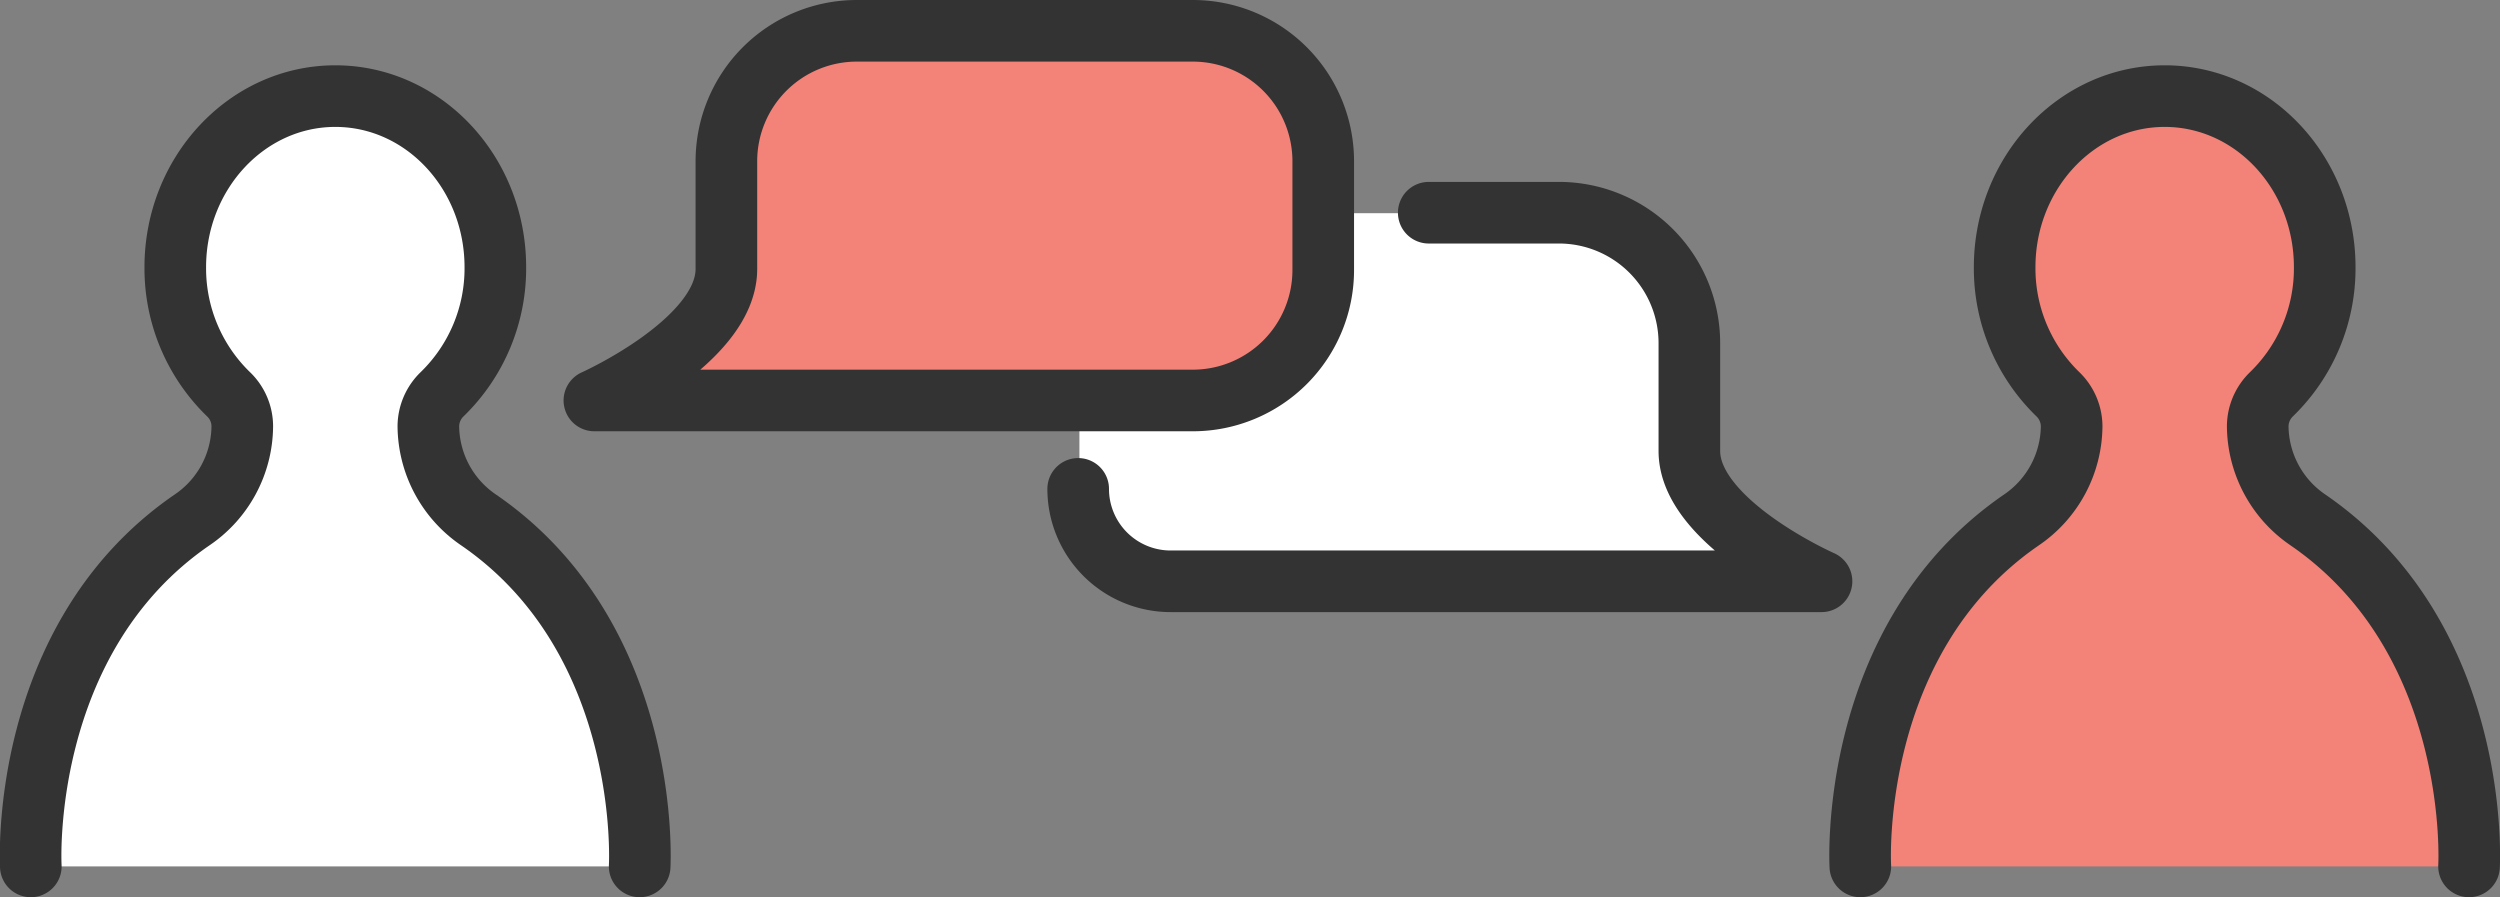
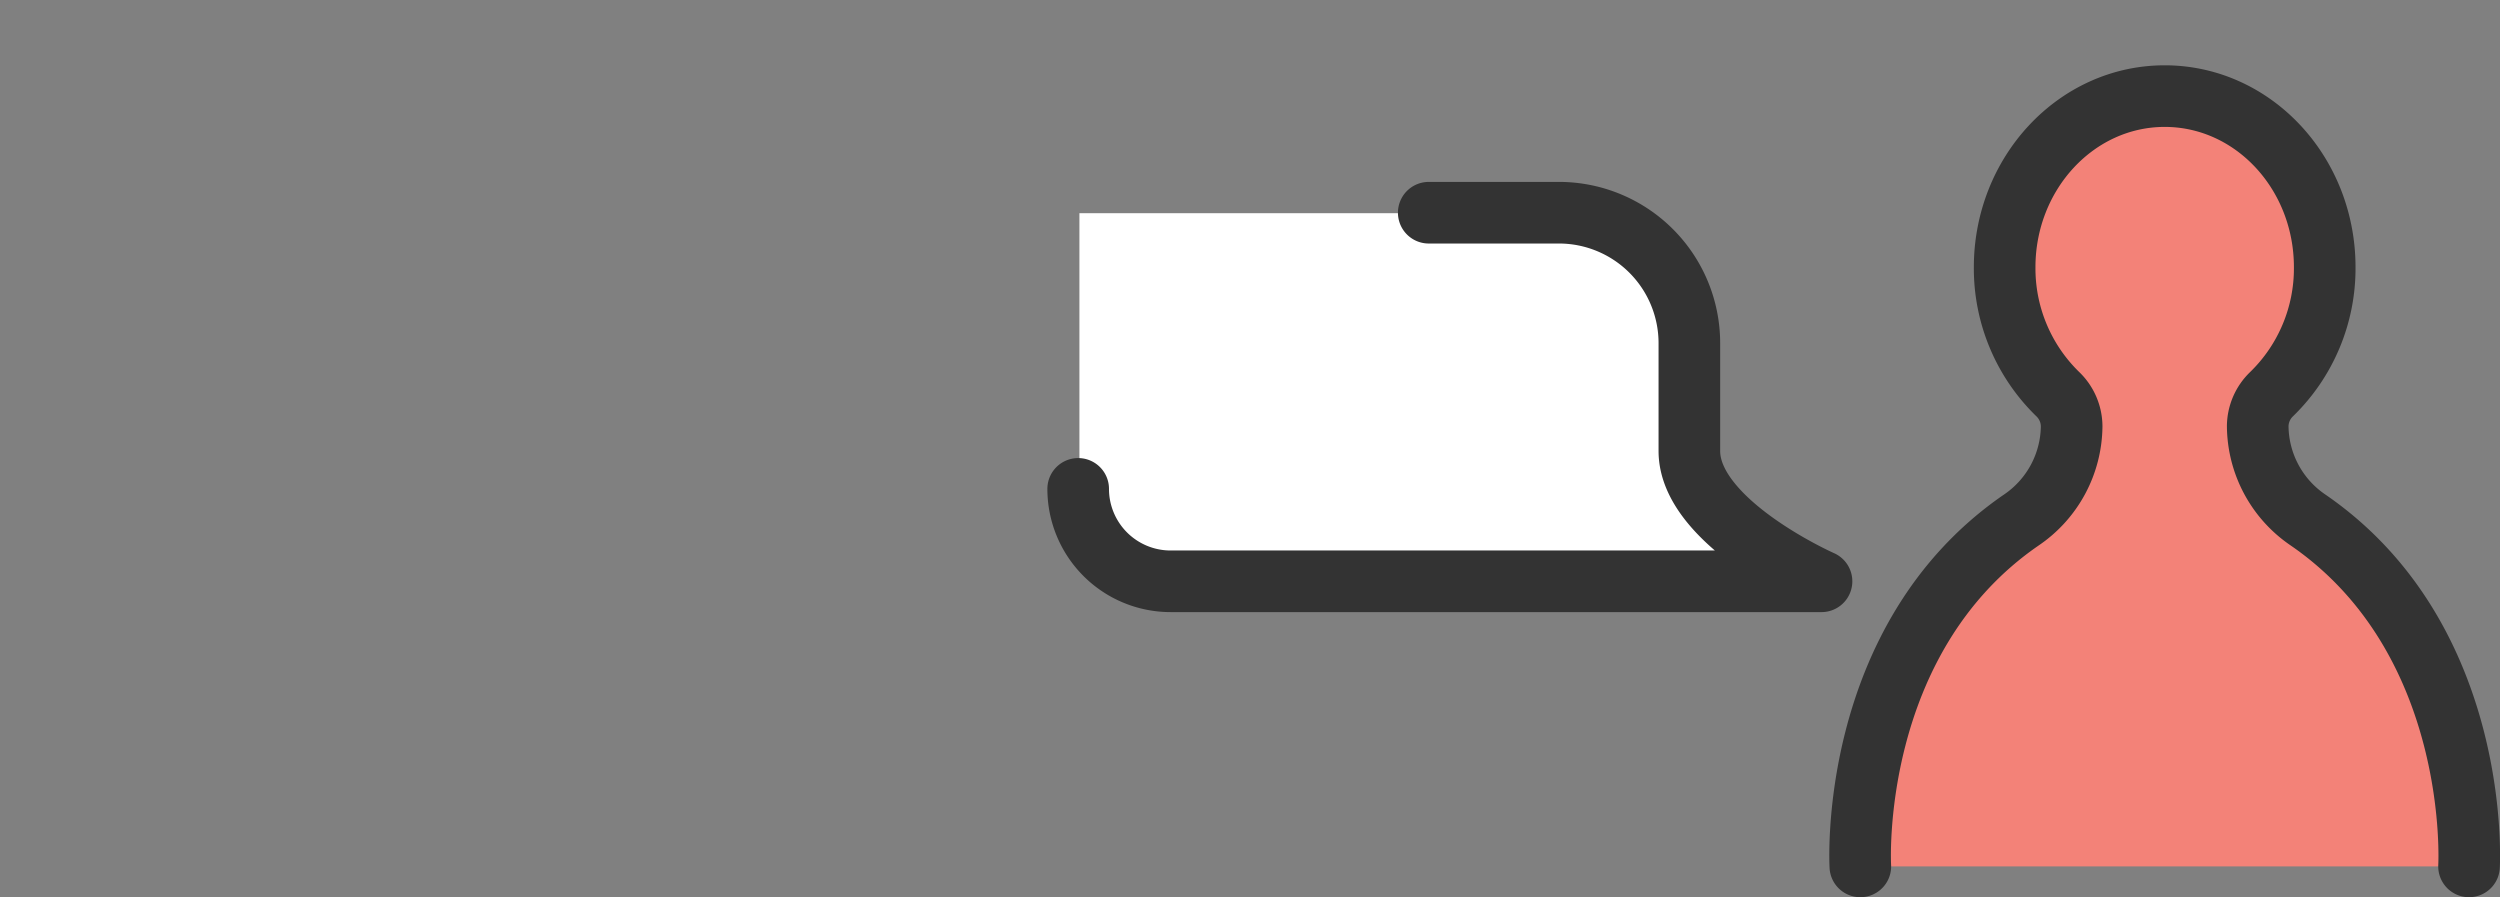
<svg xmlns="http://www.w3.org/2000/svg" width="162.31" height="58.25" viewBox="0 0 162.31 58.25">
  <rect x="0" y="0" width="162.31" height="58.25" fill="#808080" stroke="none" />
  <g id="レイヤー_2" data-name="レイヤー 2">
    <g id="txt">
      <g>
        <path d="M109.68,29.31v-7a8.47,8.47,0,0,0-8.46-8.47H70.08v18a6,6,0,0,0,6,6h42.22S109.68,34,109.68,29.31Z" style="fill: #fff" />
        <path d="M92.76,13.81h8.46a8.47,8.47,0,0,1,8.46,8.47v7c0,4.67,8.58,8.46,8.58,8.46H76a6,6,0,0,1-6-6h0" style="fill: #fff;stroke: #333;stroke-linecap: round;stroke-linejoin: round;stroke-width: 4px" />
        <path d="M160.3,56.25s.85-14.71-10.44-22.48a7.44,7.44,0,0,1-3.28-6.1h0a2.92,2.92,0,0,1,.9-2.08,11.38,11.38,0,0,0,3.45-8.24c0-6.13-4.65-11.11-10.39-11.11s-10.39,5-10.39,11.11a11.38,11.38,0,0,0,3.45,8.24,2.92,2.92,0,0,1,.9,2.08h0a7.44,7.44,0,0,1-3.28,6.1c-11.29,7.77-10.44,22.48-10.44,22.48" style="fill: #f38278;stroke: #333;stroke-linecap: round;stroke-linejoin: round;stroke-width: 4px" />
-         <path d="M41.53,56.25s.85-14.71-10.44-22.48a7.44,7.44,0,0,1-3.28-6.1h0a2.92,2.92,0,0,1,.9-2.08,11.38,11.38,0,0,0,3.45-8.24c0-6.13-4.65-11.11-10.39-11.11s-10.39,5-10.39,11.11a11.38,11.38,0,0,0,3.45,8.24,2.88,2.88,0,0,1,.9,2.08h0a7.41,7.41,0,0,1-3.28,6.1C1.16,41.54,2,56.25,2,56.25" style="fill: #fff;stroke: #333;stroke-linecap: round;stroke-linejoin: round;stroke-width: 4px" />
-         <path d="M38.59,26H77.44a8.47,8.47,0,0,0,8.47-8.47v-7A8.47,8.47,0,0,0,77.44,2H55.63a8.47,8.47,0,0,0-8.47,8.46v7C47.16,22.17,38.59,26,38.59,26Z" style="fill: #f38278;stroke: #333;stroke-linecap: round;stroke-linejoin: round;stroke-width: 4px" />
      </g>
    </g>
  </g>
</svg>